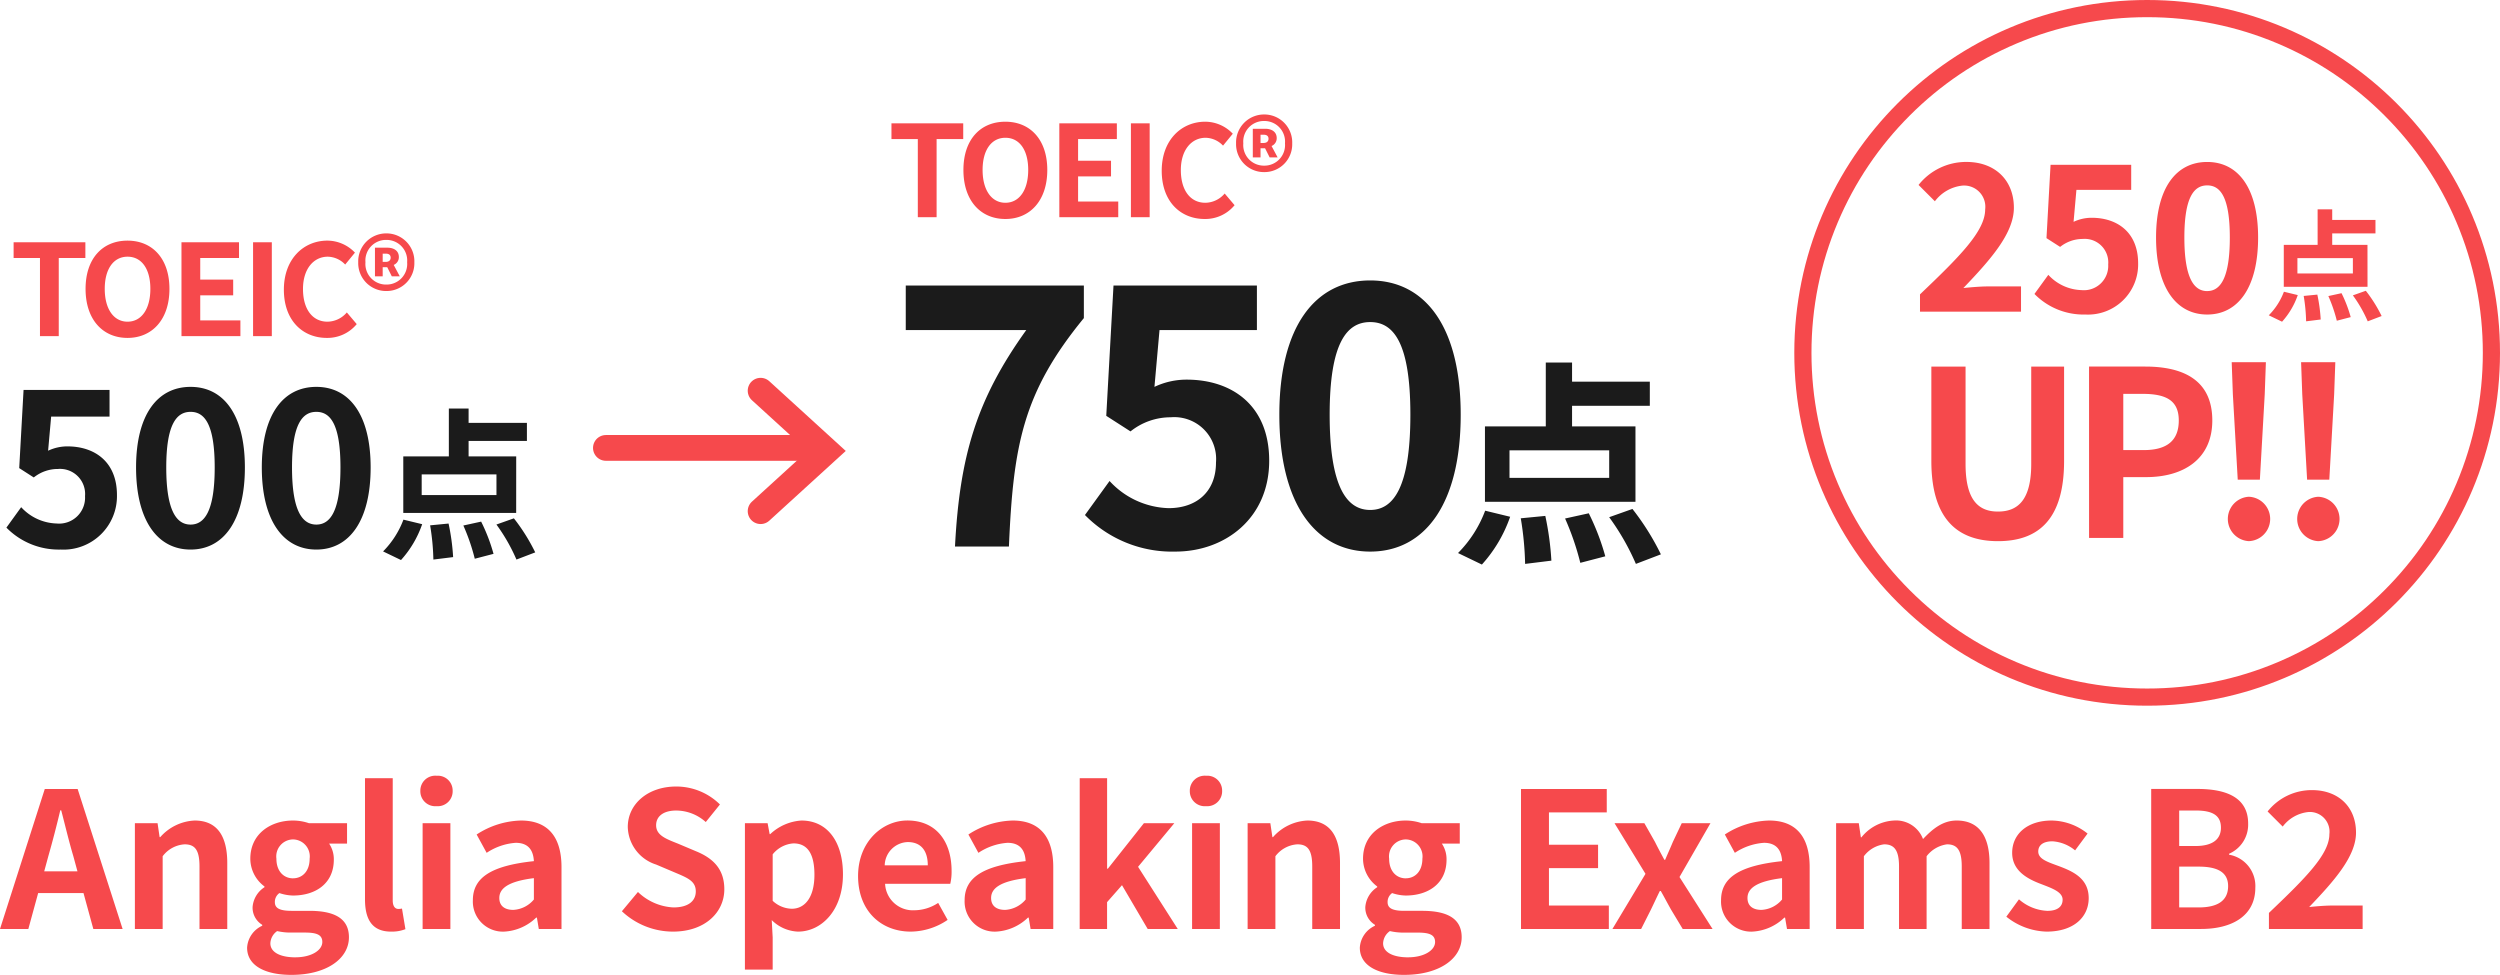
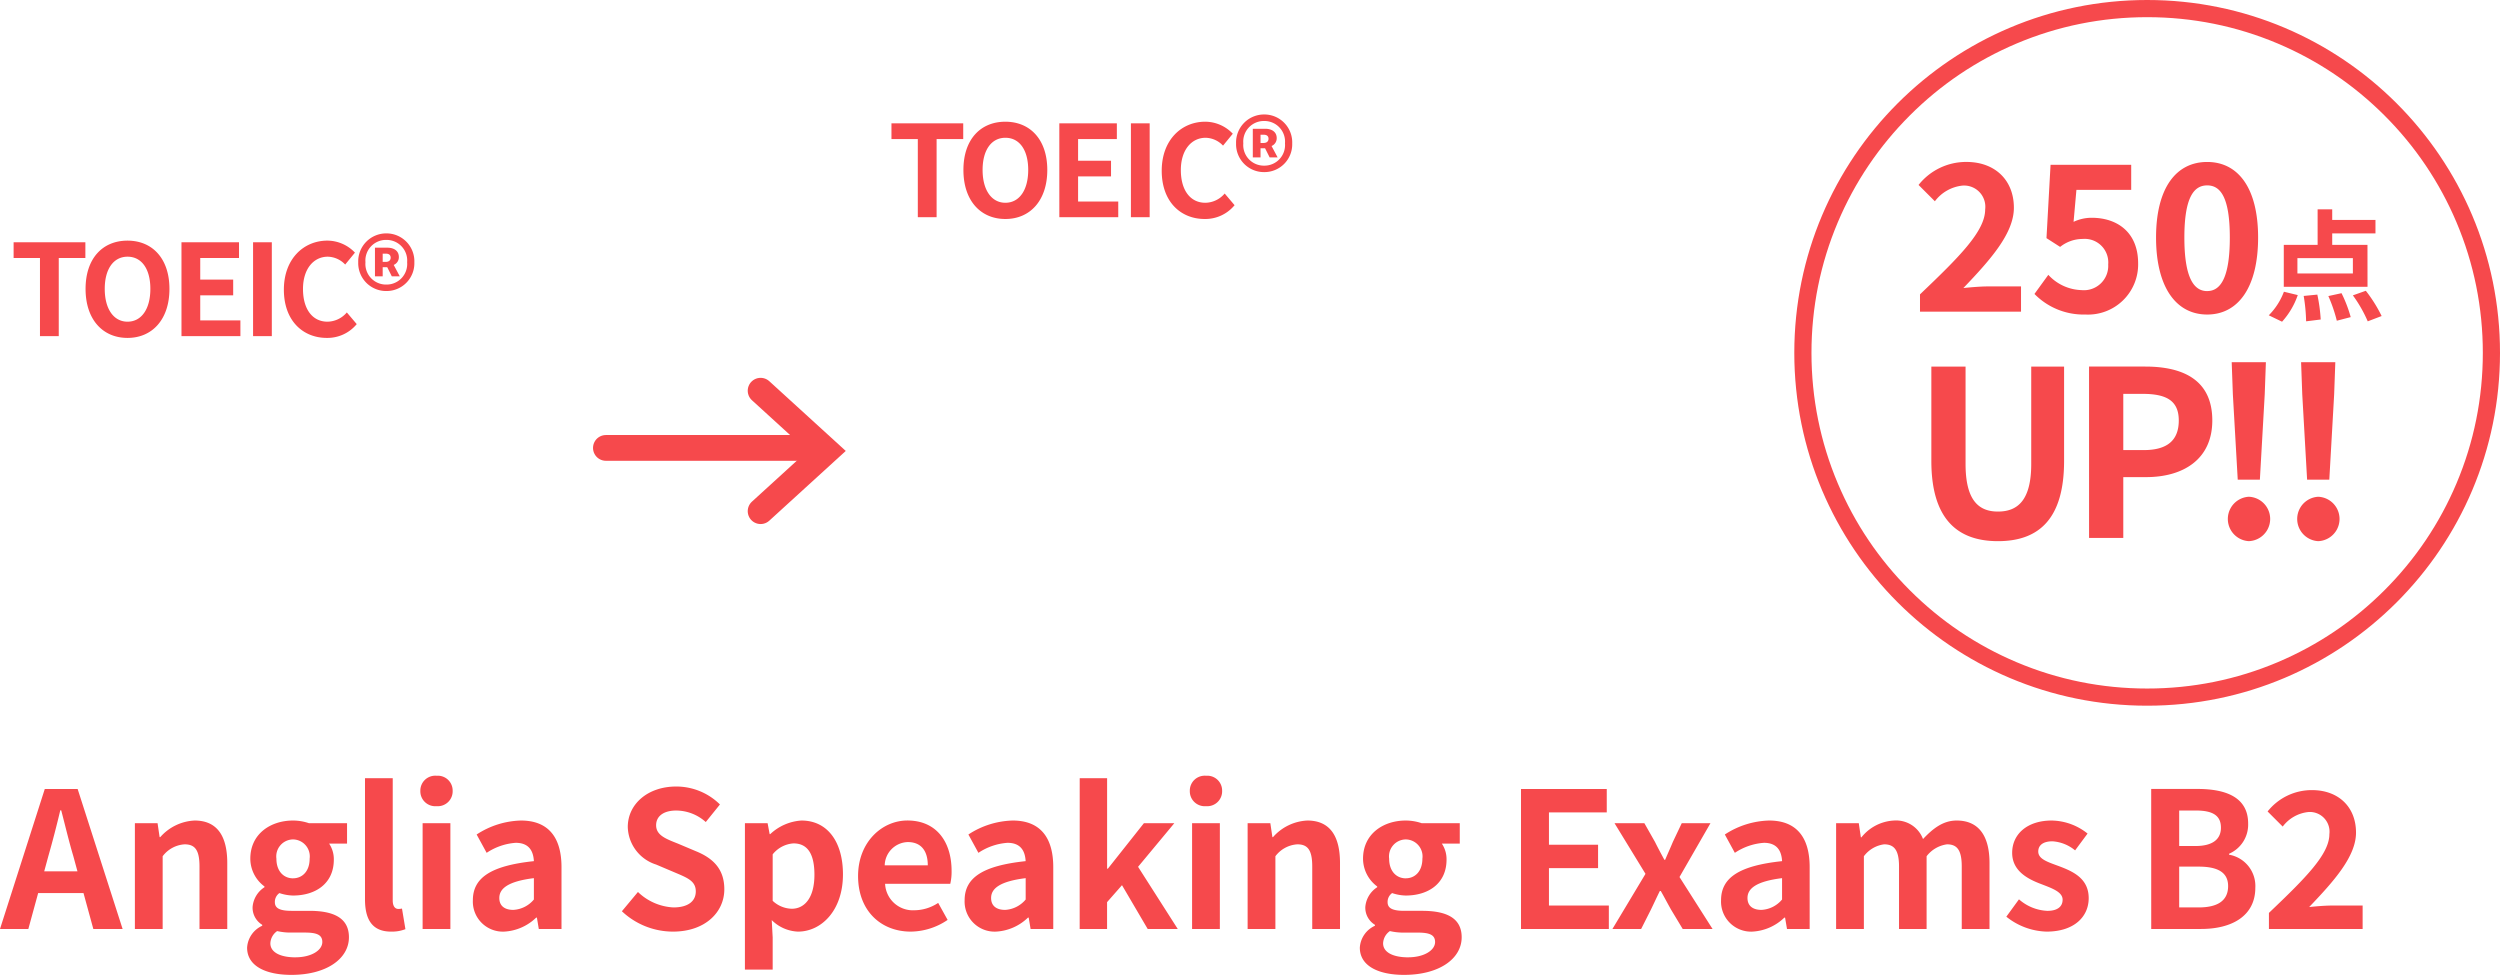
<svg xmlns="http://www.w3.org/2000/svg" width="291.129" height="113.525" viewBox="0 0 291.129 113.525">
  <g id="グループ_111625" data-name="グループ 111625" transform="translate(15899.156 22161.756)">
    <path id="パス_150506" data-name="パス 150506" d="M5.544-8.492c.484-1.694.968-3.542,1.386-5.324h.11c.462,1.76.9,3.63,1.408,5.324L8.932-6.71H5.06ZM-.088,0h3.3L4.356-4.18h5.28L10.78,0h3.41L8.954-16.3H5.126ZM15.62,0h3.234V-8.47a3.462,3.462,0,0,1,2.552-1.386c1.21,0,1.738.66,1.738,2.574V0h3.234V-7.678c0-3.1-1.144-4.95-3.806-4.95a5.678,5.678,0,0,0-4,1.936H18.5L18.26-12.32H15.62ZM33.836,5.346c4.114,0,6.71-1.892,6.71-4.378,0-2.156-1.628-3.08-4.6-3.08h-2.09c-1.452,0-1.936-.352-1.936-1.012A1.253,1.253,0,0,1,32.45-4.18a5.247,5.247,0,0,0,1.584.286c2.64,0,4.752-1.408,4.752-4.18a3.253,3.253,0,0,0-.55-1.87h2.09V-12.32H35.882a5.8,5.8,0,0,0-1.848-.308c-2.618,0-4.972,1.562-4.972,4.444a4.036,4.036,0,0,0,1.65,3.234v.088a3.02,3.02,0,0,0-1.386,2.31A2.335,2.335,0,0,0,30.448-.484v.11a2.991,2.991,0,0,0-1.76,2.552C28.688,4.356,30.932,5.346,33.836,5.346Zm.2-11.242C32.956-5.9,32.1-6.71,32.1-8.184a1.979,1.979,0,0,1,1.936-2.244A1.979,1.979,0,0,1,35.97-8.184C35.97-6.71,35.112-5.9,34.034-5.9Zm.286,9.2c-1.782,0-2.926-.594-2.926-1.628a1.818,1.818,0,0,1,.792-1.43A6.953,6.953,0,0,0,33.9.418h1.5c1.32,0,2.046.22,2.046,1.1C37.444,2.486,36.168,3.3,34.32,3.3ZM45.452.308A4.318,4.318,0,0,0,47.124.022l-.4-2.4a1.823,1.823,0,0,1-.44.044c-.308,0-.638-.242-.638-.99V-17.556H42.416v14.1C42.416-1.166,43.208.308,45.452.308ZM49.126,0H52.36V-12.32H49.126Zm1.628-14.3a1.733,1.733,0,0,0,1.87-1.782,1.728,1.728,0,0,0-1.87-1.76,1.735,1.735,0,0,0-1.892,1.76A1.74,1.74,0,0,0,50.754-14.3ZM58.63.308A5.793,5.793,0,0,0,62.348-1.32h.088L62.656,0H65.3V-7.194c0-3.564-1.606-5.434-4.73-5.434A9.842,9.842,0,0,0,55.418-11l1.166,2.134a6.961,6.961,0,0,1,3.388-1.166c1.518,0,2.046.924,2.112,2.134-4.972.528-7.106,1.914-7.106,4.554A3.5,3.5,0,0,0,58.63.308Zm1.056-2.53c-.946,0-1.628-.418-1.628-1.386,0-1.1,1.012-1.936,4.026-2.31v2.486A3.348,3.348,0,0,1,59.686-2.222ZM78.276.308c3.762,0,5.984-2.266,5.984-4.928,0-2.354-1.3-3.608-3.278-4.422l-2.134-.9c-1.386-.55-2.53-.968-2.53-2.134,0-1.078.9-1.716,2.332-1.716A5.193,5.193,0,0,1,82.1-12.452l1.65-2.046a7.225,7.225,0,0,0-5.1-2.09c-3.3,0-5.632,2.046-5.632,4.708a4.716,4.716,0,0,0,3.3,4.378l2.178.924c1.452.616,2.442.99,2.442,2.2,0,1.144-.9,1.87-2.6,1.87a6.405,6.405,0,0,1-4.136-1.8l-1.87,2.244A8.675,8.675,0,0,0,78.276.308ZM86.658,4.73h3.234V.99l-.11-2.024A4.579,4.579,0,0,0,92.84.308c2.706,0,5.236-2.442,5.236-6.666,0-3.784-1.8-6.27-4.84-6.27a5.849,5.849,0,0,0-3.63,1.584H89.54L89.3-12.32h-2.64Zm5.456-7.084a3.357,3.357,0,0,1-2.222-.924V-8.69a3.393,3.393,0,0,1,2.42-1.276c1.694,0,2.442,1.3,2.442,3.652C94.754-3.63,93.61-2.354,92.114-2.354ZM105.974.308a7.756,7.756,0,0,0,4.29-1.364l-1.1-1.98a5.078,5.078,0,0,1-2.772.858,3.237,3.237,0,0,1-3.41-3.08h7.59a6.08,6.08,0,0,0,.154-1.5c0-3.388-1.76-5.874-5.148-5.874-2.926,0-5.742,2.486-5.742,6.468C99.836-2.09,102.52.308,105.974.308Zm-3.036-7.722a2.773,2.773,0,0,1,2.684-2.706c1.584,0,2.332,1.056,2.332,2.706ZM115.9.308a5.793,5.793,0,0,0,3.718-1.628h.088l.22,1.32h2.64V-7.194c0-3.564-1.606-5.434-4.73-5.434A9.842,9.842,0,0,0,112.684-11l1.166,2.134a6.961,6.961,0,0,1,3.388-1.166c1.518,0,2.046.924,2.112,2.134-4.972.528-7.106,1.914-7.106,4.554A3.5,3.5,0,0,0,115.9.308Zm1.056-2.53c-.946,0-1.628-.418-1.628-1.386,0-1.1,1.012-1.936,4.026-2.31v2.486A3.348,3.348,0,0,1,116.952-2.222ZM125.642,0h3.19V-3.124L130.57-5.1,133.562,0h3.5l-4.62-7.238,4.224-5.082h-3.542l-4.2,5.3h-.088V-17.556h-3.19Zm13.09,0h3.234V-12.32h-3.234Zm1.628-14.3a1.733,1.733,0,0,0,1.87-1.782,1.728,1.728,0,0,0-1.87-1.76,1.735,1.735,0,0,0-1.892,1.76A1.74,1.74,0,0,0,140.36-14.3ZM145.2,0h3.234V-8.47a3.462,3.462,0,0,1,2.552-1.386c1.21,0,1.738.66,1.738,2.574V0h3.234V-7.678c0-3.1-1.144-4.95-3.806-4.95a5.678,5.678,0,0,0-4,1.936h-.066l-.242-1.628H145.2Zm18.216,5.346c4.114,0,6.71-1.892,6.71-4.378,0-2.156-1.628-3.08-4.6-3.08h-2.09c-1.452,0-1.936-.352-1.936-1.012a1.253,1.253,0,0,1,.528-1.056,5.247,5.247,0,0,0,1.584.286c2.64,0,4.752-1.408,4.752-4.18a3.253,3.253,0,0,0-.55-1.87h2.09V-12.32h-4.444a5.8,5.8,0,0,0-1.848-.308c-2.618,0-4.972,1.562-4.972,4.444a4.036,4.036,0,0,0,1.65,3.234v.088a3.02,3.02,0,0,0-1.386,2.31,2.335,2.335,0,0,0,1.122,2.068v.11a2.991,2.991,0,0,0-1.76,2.552C158.268,4.356,160.512,5.346,163.416,5.346Zm.2-11.242c-1.078,0-1.936-.814-1.936-2.288a1.979,1.979,0,0,1,1.936-2.244,1.979,1.979,0,0,1,1.936,2.244C165.55-6.71,164.692-5.9,163.614-5.9Zm.286,9.2c-1.782,0-2.926-.594-2.926-1.628a1.818,1.818,0,0,1,.792-1.43,6.953,6.953,0,0,0,1.716.176h1.5c1.32,0,2.046.22,2.046,1.1C167.024,2.486,165.748,3.3,163.9,3.3ZM177.034,0h10.23V-2.728H180.29V-7.084h5.72V-9.812h-5.72v-3.762h6.732V-16.3h-9.988Zm10.648,0h3.344l1.144-2.266c.352-.726.682-1.452,1.034-2.156h.11c.4.7.792,1.452,1.188,2.156L195.866,0h3.476l-3.85-6.05,3.608-6.27h-3.344l-1.034,2.178c-.286.7-.616,1.408-.9,2.09h-.088c-.374-.682-.748-1.386-1.1-2.09L191.4-12.32h-3.476l3.608,5.9Zm16.3.308A5.793,5.793,0,0,0,207.7-1.32h.088L208.01,0h2.64V-7.194c0-3.564-1.606-5.434-4.73-5.434A9.842,9.842,0,0,0,200.772-11l1.166,2.134a6.961,6.961,0,0,1,3.388-1.166c1.518,0,2.046.924,2.112,2.134-4.972.528-7.106,1.914-7.106,4.554A3.5,3.5,0,0,0,203.984.308Zm1.056-2.53c-.946,0-1.628-.418-1.628-1.386,0-1.1,1.012-1.936,4.026-2.31v2.486A3.348,3.348,0,0,1,205.04-2.222ZM213.73,0h3.234V-8.47a3.511,3.511,0,0,1,2.354-1.386c1.166,0,1.738.66,1.738,2.574V0h3.212V-8.47a3.6,3.6,0,0,1,2.376-1.386c1.166,0,1.716.66,1.716,2.574V0h3.234V-7.678c0-3.1-1.21-4.95-3.828-4.95-1.606,0-2.794.968-3.916,2.156a3.353,3.353,0,0,0-3.388-2.156,5.187,5.187,0,0,0-3.784,1.958h-.066l-.242-1.65h-2.64Zm24.508.308c3.212,0,4.906-1.738,4.906-3.894,0-2.288-1.8-3.1-3.432-3.718-1.3-.484-2.442-.814-2.442-1.716,0-.7.528-1.188,1.65-1.188a4.586,4.586,0,0,1,2.64,1.056l1.452-1.958a6.829,6.829,0,0,0-4.18-1.518c-2.816,0-4.6,1.562-4.6,3.762,0,2.068,1.738,3.014,3.3,3.608,1.3.506,2.574.924,2.574,1.848,0,.77-.55,1.3-1.782,1.3a5.349,5.349,0,0,1-3.3-1.342L233.552-1.43A7.814,7.814,0,0,0,238.238.308ZM250.426,0h5.808c3.586,0,6.314-1.518,6.314-4.8a3.7,3.7,0,0,0-3.058-3.85v-.11a3.693,3.693,0,0,0,2.222-3.52c0-3.036-2.552-4.026-5.9-4.026h-5.39Zm3.256-9.658v-4.136h1.936c1.958,0,2.926.572,2.926,2,0,1.3-.9,2.134-2.97,2.134Zm0,7.15V-7.26h2.266c2.244,0,3.432.682,3.432,2.266,0,1.694-1.21,2.486-3.432,2.486ZM264.132,0h10.912V-2.728H271.48c-.77,0-1.848.088-2.662.176,2.9-3.036,5.456-5.9,5.456-8.668,0-2.992-2.046-4.95-5.126-4.95a6.556,6.556,0,0,0-5.17,2.486l1.76,1.76a4.288,4.288,0,0,1,2.992-1.694,2.294,2.294,0,0,1,2.442,2.574c0,2.354-2.794,5.126-7.04,9.174Z" transform="translate(-15899.068 -22053.576)" fill="#f6494c" />
    <path id="パス_150507" data-name="パス 150507" d="M1.02,0H12.785V-2.941H8.942c-.83,0-1.992.095-2.87.19C9.2-6.025,11.954-9.108,11.954-12.1c0-3.226-2.206-5.337-5.527-5.337a7.068,7.068,0,0,0-5.574,2.68l1.9,1.9a4.623,4.623,0,0,1,3.226-1.826A2.473,2.473,0,0,1,8.61-11.907C8.61-9.369,5.6-6.38,1.02-2.016ZM20.28.332a5.838,5.838,0,0,0,6.143-5.954c0-3.653-2.467-5.313-5.408-5.313a4.911,4.911,0,0,0-2.111.474l.332-3.724h6.38V-17.1H16.224L15.75-8.563l1.589,1.02a4.2,4.2,0,0,1,2.633-.925A2.741,2.741,0,0,1,22.937-5.5a2.834,2.834,0,0,1-3.107,2.989,5.456,5.456,0,0,1-3.866-1.779L14.35-2.064A8,8,0,0,0,20.28.332Zm14.184,0c3.605,0,5.93-3.155,5.93-8.966,0-5.764-2.324-8.8-5.93-8.8s-5.954,3.012-5.954,8.8C28.511-2.823,30.859.332,34.464.332Zm0-2.728c-1.518,0-2.657-1.471-2.657-6.238,0-4.744,1.139-6.072,2.657-6.072S37.1-13.378,37.1-8.634C37.1-3.866,35.982-2.4,34.464-2.4ZM51.43-4.447H44.971V-6.234H51.43Zm1.7-3.335H49.024V-9.118h5.037V-10.68H49.024v-1.238h-1.7v4.137h-3.94V-2.9h9.751ZM43.184,1.168a8.986,8.986,0,0,0,1.829-3.1L43.4-2.322A7.749,7.749,0,0,1,41.637.422Zm2.519-3a20.141,20.141,0,0,1,.281,2.955l1.7-.211a18.851,18.851,0,0,0-.394-2.9Zm2.871.014a17.436,17.436,0,0,1,.985,2.871L51.177.633a15.273,15.273,0,0,0-1.069-2.786ZM51.43-1.9a15.56,15.56,0,0,1,1.731,3.025L54.779.507a16.444,16.444,0,0,0-1.843-2.941ZM10.1,26.724c4.874,0,7.7-2.719,7.7-9.343V6.4H13.974V17.731c0,4.147-1.508,5.547-3.877,5.547-2.316,0-3.77-1.4-3.77-5.547V6.4H2.343V17.381C2.343,24,5.25,26.724,10.1,26.724Zm10.609-.377h3.985V19.266h2.666c4.281,0,7.7-2.046,7.7-6.6,0-4.712-3.393-6.274-7.808-6.274H20.706Zm3.985-10.232V9.572h2.262c2.746,0,4.2.781,4.2,3.1,0,2.289-1.319,3.446-4.066,3.446Zm13.328,3.446H40.6l.565-9.936L41.3,5.884H37.319l.135,3.743Zm1.292,7.162a2.587,2.587,0,0,0,0-5.17,2.589,2.589,0,0,0,0,5.17ZM46.1,19.562h2.585l.565-9.936.135-3.743H45.4l.135,3.743Zm1.292,7.162a2.587,2.587,0,0,0,0-5.17,2.589,2.589,0,0,0,0,5.17Z" transform="translate(-15676.59 -22125.461)" fill="#f6494c" />
    <g id="楕円形_692_のコピー_2" data-name="楕円形 692 のコピー 2" transform="translate(-15690.207 -22161.756)" fill="none">
-       <path d="M41.09,0A41.09,41.09,0,1,1,0,41.09,41.09,41.09,0,0,1,41.09,0Z" stroke="none" />
      <path d="M 41.09 2 C 35.812 2 30.693 3.033 25.875 5.071 C 21.22 7.04 17.04 9.859 13.449 13.449 C 9.859 17.04 7.04 21.22 5.071 25.875 C 3.033 30.693 2 35.812 2 41.09 C 2 46.368 3.033 51.487 5.071 56.305 C 7.04 60.96 9.859 65.14 13.449 68.731 C 17.04 72.321 21.22 75.14 25.875 77.109 C 30.693 79.147 35.812 80.18 41.09 80.18 C 46.368 80.18 51.487 79.147 56.305 77.109 C 60.96 75.14 65.14 72.321 68.731 68.731 C 72.321 65.14 75.14 60.96 77.109 56.305 C 79.147 51.487 80.18 46.368 80.18 41.09 C 80.18 35.812 79.147 30.693 77.109 25.875 C 75.14 21.22 72.321 17.04 68.731 13.449 C 65.14 9.859 60.96 7.04 56.305 5.071 C 51.487 3.033 46.368 2 41.09 2 M 41.09 0 C 63.783 0 82.18 18.397 82.18 41.09 C 82.18 63.783 63.783 82.18 41.09 82.18 C 18.397 82.18 0 63.783 0 41.09 C 0 18.397 18.397 0 41.09 0 Z" stroke="none" fill="#f6494c" />
    </g>
    <path id="シェイプ_692_のコピー_2" data-name="シェイプ 692 のコピー 2" d="M0,0H22.75" transform="translate(-15828.598 -22109.596)" fill="none" stroke="#f6494c" stroke-linecap="round" stroke-width="3" />
    <path id="シェイプ_693_のコピー_2" data-name="シェイプ 693 のコピー 2" d="M680.256,1559.5l7.69,7.013-7.69,7.013" transform="translate(-16490.838 -23675.756)" fill="none" stroke="#f6494c" stroke-linecap="round" stroke-width="3" />
-     <path id="パス_150508" data-name="パス 150508" d="M6.981.354a6.226,6.226,0,0,0,6.551-6.349c0-3.9-2.63-5.666-5.767-5.666a5.237,5.237,0,0,0-2.251.506l.354-3.971h6.8v-3.111H2.656L2.15-9.131,3.845-8.043A4.478,4.478,0,0,1,6.652-9.03,2.923,2.923,0,0,1,9.814-5.868,3.022,3.022,0,0,1,6.5-2.681a5.818,5.818,0,0,1-4.123-1.9L.658-2.2A8.531,8.531,0,0,0,6.981.354Zm15.125,0c3.845,0,6.323-3.364,6.323-9.561,0-6.146-2.479-9.384-6.323-9.384s-6.349,3.212-6.349,9.384C15.758-3.01,18.262.354,22.106.354Zm0-2.909c-1.619,0-2.833-1.568-2.833-6.652,0-5.059,1.214-6.475,2.833-6.475s2.808,1.416,2.808,6.475C24.914-4.123,23.725-2.555,22.106-2.555ZM36.751.354c3.845,0,6.323-3.364,6.323-9.561,0-6.146-2.479-9.384-6.323-9.384S30.4-15.378,30.4-9.207C30.4-3.01,32.906.354,36.751.354Zm0-2.909c-1.619,0-2.833-1.568-2.833-6.652,0-5.059,1.214-6.475,2.833-6.475s2.808,1.416,2.808,6.475C39.558-4.123,38.37-2.555,36.751-2.555Zm20.974-3.44H49.018V-8.4h8.707Zm2.3-4.5H54.481v-1.8h6.791V-14.4H54.481v-1.669h-2.3v5.577H46.875v6.583H60.021ZM46.609,1.574A12.114,12.114,0,0,0,49.075-2.6L46.893-3.13a10.447,10.447,0,0,1-2.371,3.7ZM50-2.466a27.153,27.153,0,0,1,.379,3.984l2.3-.285a25.414,25.414,0,0,0-.531-3.908Zm3.87.019A23.507,23.507,0,0,1,55.2,1.423L57.384.854A20.59,20.59,0,0,0,55.942-2.9Zm3.851-.114a20.977,20.977,0,0,1,2.333,4.079L62.24.683a22.168,22.168,0,0,0-2.485-3.965Z" transform="translate(-15899.068 -22098.113)" fill="#1b1b1b" />
    <path id="パス_150509" data-name="パス 150509" d="M3.512,0H5.7V-9.1h3.1v-1.83H.443V-9.1H3.512Zm10.2.207C16.6.207,18.59-1.962,18.59-5.5s-1.992-5.621-4.884-5.621S8.823-9.059,8.823-5.5,10.815.207,13.707.207Zm0-1.889c-1.623,0-2.656-1.49-2.656-3.821s1.033-3.748,2.656-3.748,2.656,1.4,2.656,3.748S15.33-1.682,13.707-1.682ZM19.992,0h6.861V-1.83H22.176V-4.751h3.836V-6.58H22.176V-9.1h4.515v-1.83h-6.7Zm8.336,0h2.184V-10.933H28.328Zm8.587.207A4.419,4.419,0,0,0,40.4-1.4L39.247-2.759a3.011,3.011,0,0,1-2.257,1.077c-1.726,0-2.848-1.431-2.848-3.807,0-2.346,1.239-3.762,2.892-3.762a2.876,2.876,0,0,1,2.021.915l1.136-1.387a4.454,4.454,0,0,0-3.2-1.4c-2.759,0-5.075,2.11-5.075,5.71C31.914-1.771,34.156.207,36.915.207ZM43.85-5.253A3.237,3.237,0,0,0,47.111-8.6a3.249,3.249,0,0,0-3.261-3.364A3.261,3.261,0,0,0,40.574-8.6,3.249,3.249,0,0,0,43.85-5.253Zm0-.752a2.4,2.4,0,0,1-2.434-2.6,2.4,2.4,0,0,1,2.434-2.6,2.4,2.4,0,0,1,2.42,2.6A2.4,2.4,0,0,1,43.85-6.005Zm-1.328-.959h.9V-8.026h.531l.531,1.062h.93l-.708-1.328a.975.975,0,0,0,.6-.915c0-.752-.6-1.092-1.343-1.092H42.522Zm.9-1.682v-.959h.369c.4,0,.561.192.561.472s-.192.487-.575.487Z" transform="translate(-15898.014 -22122.613)" fill="#f6494c" />
-     <path id="パス_150510" data-name="パス 150510" d="M7.841,0h6.281c.506-11.846,1.644-17.958,8.726-26.6v-3.794H2.108v5.185H16.145C10.328-17.115,8.389-10.5,7.841,0ZM33.513.59c5.775,0,10.918-3.878,10.918-10.581,0-6.492-4.384-9.443-9.611-9.443a8.729,8.729,0,0,0-3.752.843l.59-6.618H43v-5.185H26.3l-.843,15.176,2.824,1.813a7.464,7.464,0,0,1,4.679-1.644A4.872,4.872,0,0,1,38.235-9.78c0,3.415-2.276,5.312-5.522,5.312A9.7,9.7,0,0,1,25.841-7.63L22.975-3.668A14.218,14.218,0,0,0,33.513.59Zm22.68,0C62.6.59,66.732-5.016,66.732-15.345c0-10.244-4.131-15.64-10.539-15.64S45.612-25.63,45.612-15.345C45.612-5.016,49.785.59,56.193.59Zm0-4.848c-2.7,0-4.721-2.614-4.721-11.087,0-8.431,2.023-10.792,4.721-10.792s4.679,2.361,4.679,10.792C60.872-6.871,58.891-4.258,56.193-4.258ZM84.024-7.993H72.414V-11.2h11.61Zm3.06-5.994H79.7v-2.4h9.055V-19.2H79.7v-2.226h-3.06v7.436H69.556V-5.21H87.084ZM69.2,2.1A16.152,16.152,0,0,0,72.49-3.465l-2.909-.708A13.929,13.929,0,0,1,66.42.759Zm4.527-5.387a36.2,36.2,0,0,1,.506,5.312l3.06-.379a33.885,33.885,0,0,0-.708-5.21Zm5.16.025A31.341,31.341,0,0,1,80.66,1.9l2.909-.759A27.453,27.453,0,0,0,81.646-3.87Zm5.135-.152a27.969,27.969,0,0,1,3.111,5.438L90.044.911A29.559,29.559,0,0,0,86.73-4.376Z" transform="translate(-15795.787 -22098.113)" fill="#1b1b1b" />
    <path id="パス_150511" data-name="パス 150511" d="M3.512,0H5.7V-9.1h3.1v-1.83H.443V-9.1H3.512Zm10.2.207C16.6.207,18.59-1.962,18.59-5.5s-1.992-5.621-4.884-5.621S8.823-9.059,8.823-5.5,10.815.207,13.707.207Zm0-1.889c-1.623,0-2.656-1.49-2.656-3.821s1.033-3.748,2.656-3.748,2.656,1.4,2.656,3.748S15.33-1.682,13.707-1.682ZM19.992,0h6.861V-1.83H22.176V-4.751h3.836V-6.58H22.176V-9.1h4.515v-1.83h-6.7Zm8.336,0h2.184V-10.933H28.328Zm8.587.207A4.419,4.419,0,0,0,40.4-1.4L39.247-2.759a3.011,3.011,0,0,1-2.257,1.077c-1.726,0-2.848-1.431-2.848-3.807,0-2.346,1.239-3.762,2.892-3.762a2.876,2.876,0,0,1,2.021.915l1.136-1.387a4.454,4.454,0,0,0-3.2-1.4c-2.759,0-5.075,2.11-5.075,5.71C31.914-1.771,34.156.207,36.915.207ZM43.85-5.253A3.237,3.237,0,0,0,47.111-8.6a3.249,3.249,0,0,0-3.261-3.364A3.261,3.261,0,0,0,40.574-8.6,3.249,3.249,0,0,0,43.85-5.253Zm0-.752a2.4,2.4,0,0,1-2.434-2.6,2.4,2.4,0,0,1,2.434-2.6,2.4,2.4,0,0,1,2.42,2.6A2.4,2.4,0,0,1,43.85-6.005Zm-1.328-.959h.9V-8.026h.531l.531,1.062h.93l-.708-1.328a.975.975,0,0,0,.6-.915c0-.752-.6-1.092-1.343-1.092H42.522Zm.9-1.682v-.959h.369c.4,0,.561.192.561.472s-.192.487-.575.487Z" transform="translate(-15795.787 -22136.461)" fill="#f6494c" />
  </g>
</svg>